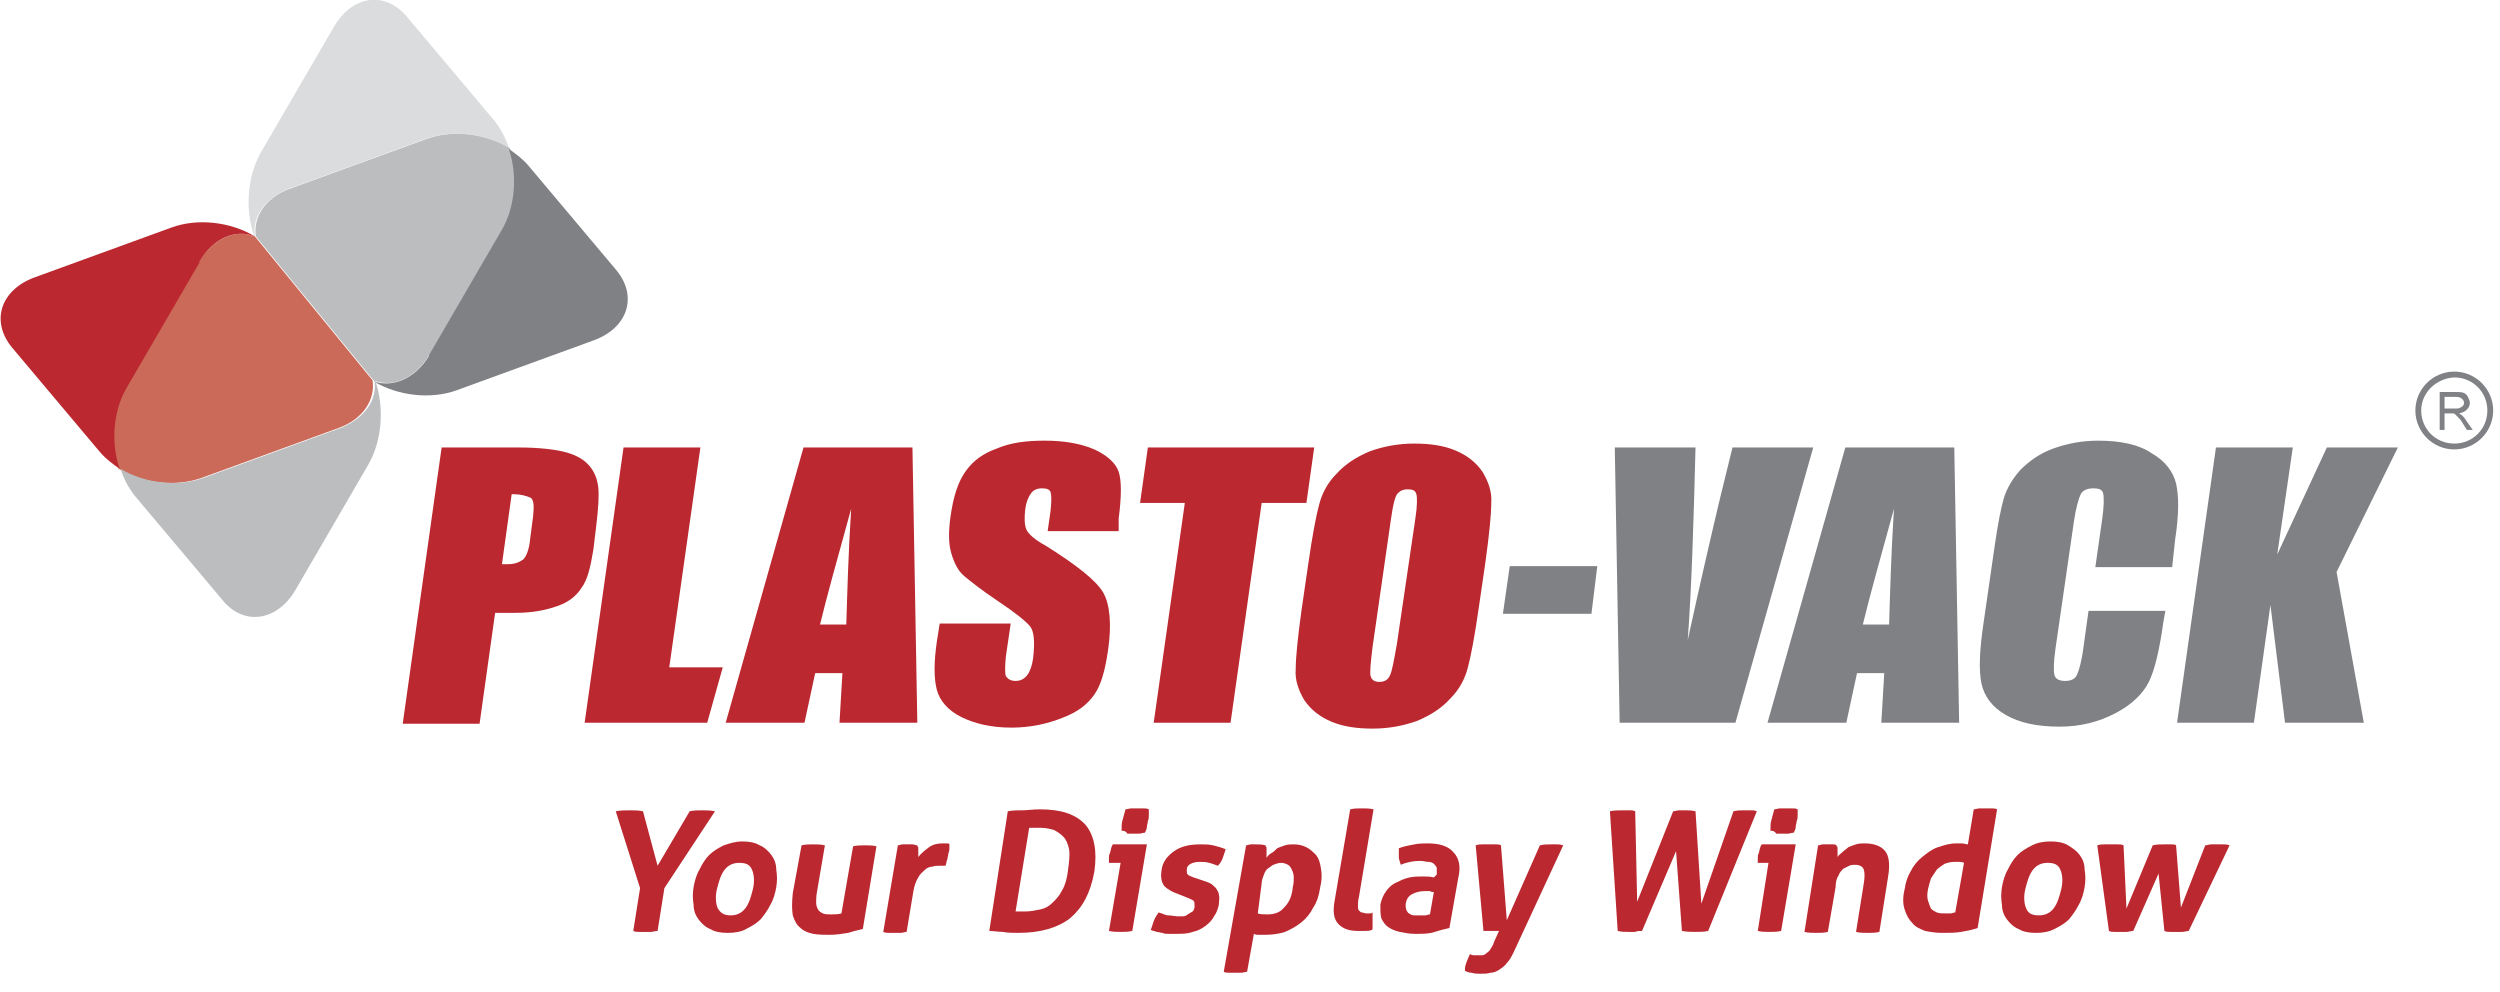
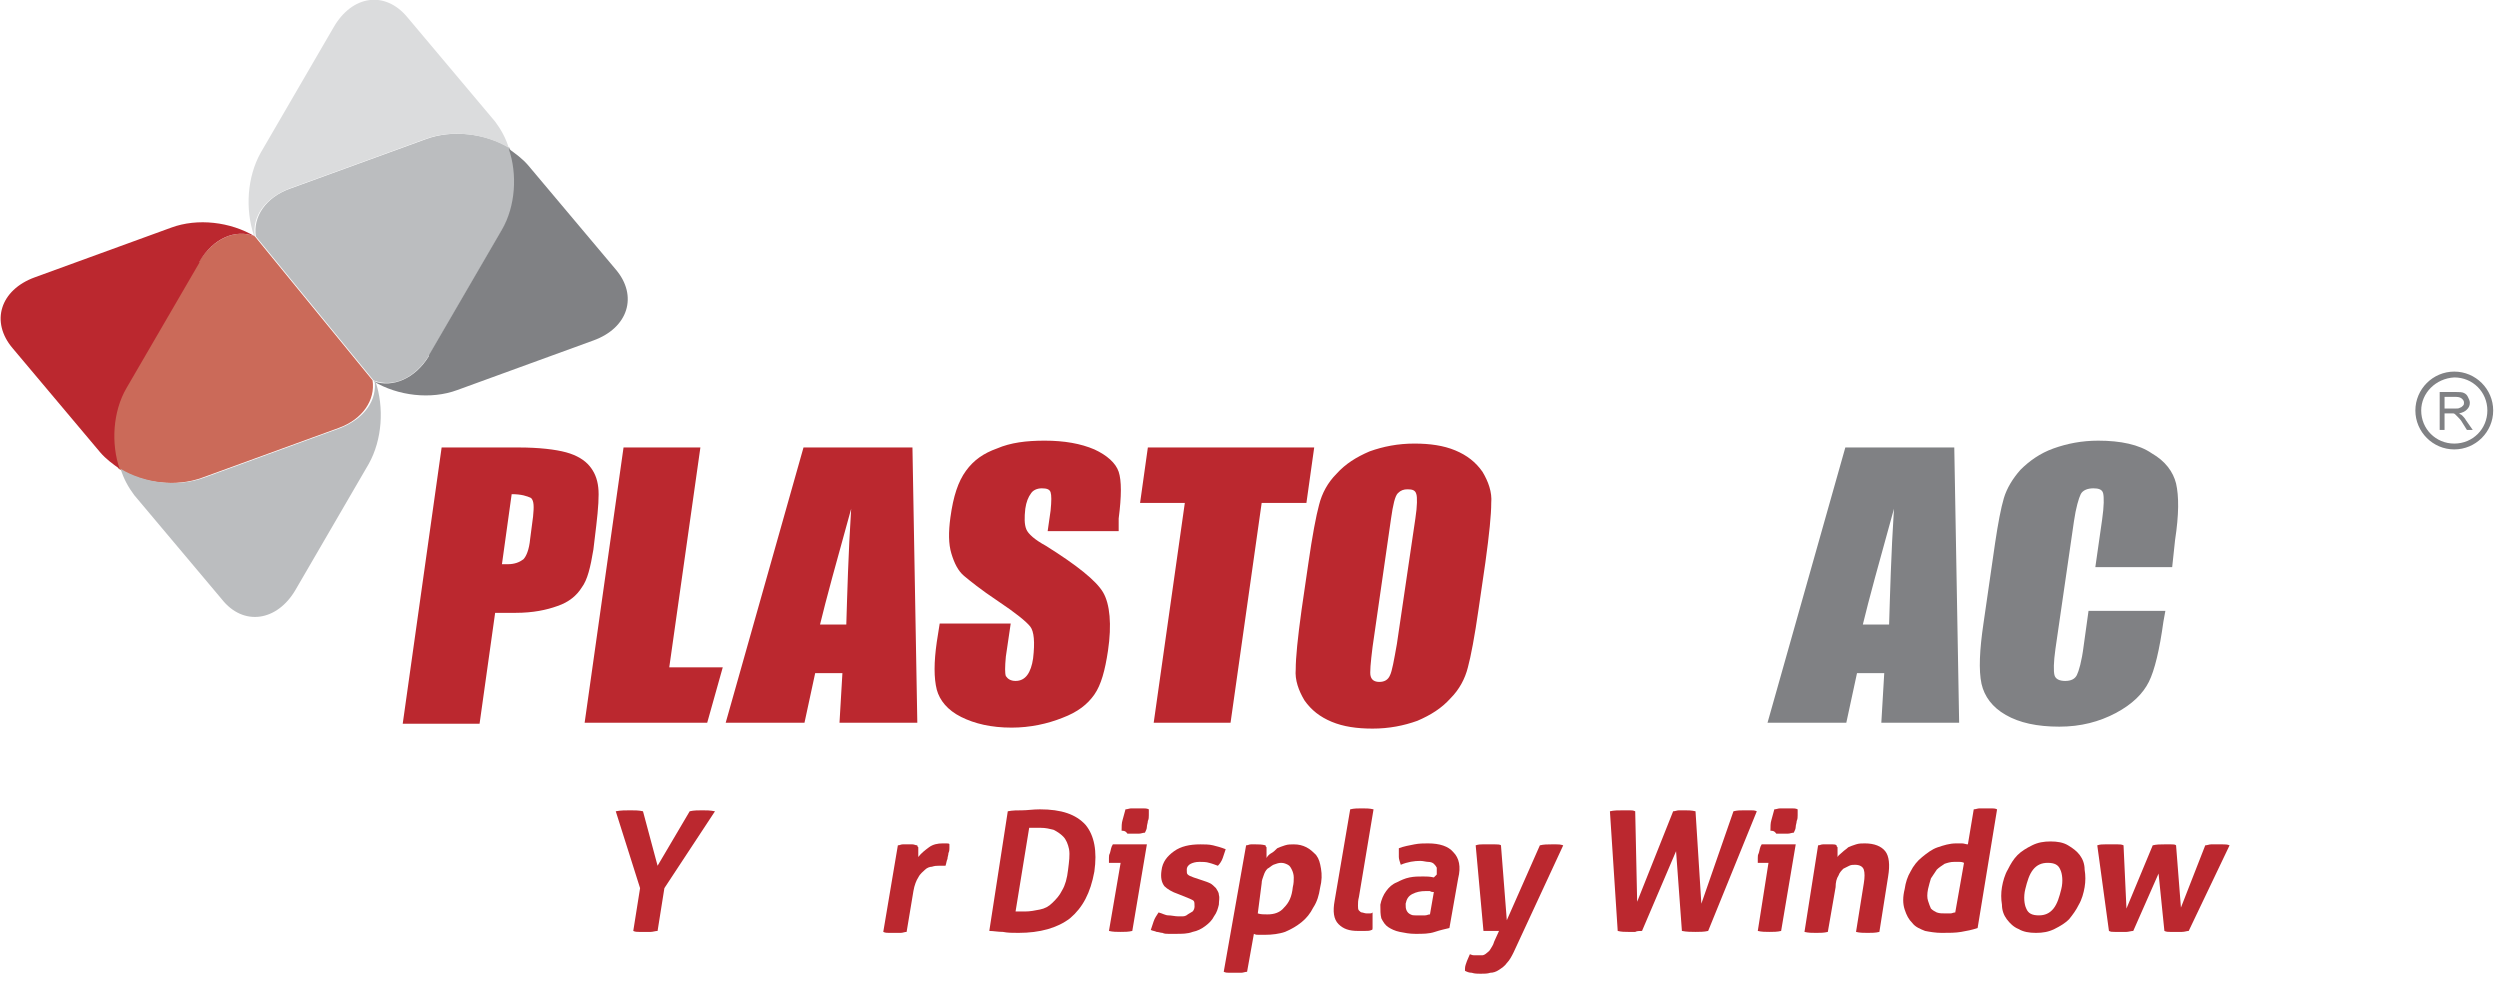
<svg xmlns="http://www.w3.org/2000/svg" version="1.1" id="Layer_1" x="0px" y="0px" width="257px" height="102px" viewBox="-169 369.9 257 102" enable-background="new -169 369.9 257 102" xml:space="preserve">
  <g>
    <g>
      <path fill-rule="evenodd" clip-rule="evenodd" fill="#BB282F" d="M-116.4,420.7l-1,7.2c0.2,0,0.4,0,0.6,0c0.7,0,1.2-0.2,1.6-0.5    c0.3-0.3,0.6-1,0.7-2.1l0.3-2.3c0.1-1,0.1-1.6-0.2-1.9C-114.8,420.9-115.4,420.7-116.4,420.7z M-123.6,415.9h7.9    c2.1,0,3.8,0.2,4.9,0.5c1.1,0.3,1.9,0.8,2.4,1.4c0.5,0.6,0.8,1.3,0.9,2.2c0.1,0.8,0,2.2-0.2,3.9l-0.3,2.5    c-0.3,1.8-0.6,3.1-1.2,3.9c-0.5,0.8-1.3,1.5-2.5,1.9c-1.1,0.4-2.5,0.7-4.3,0.7h-2.1l-1.6,11.4h-7.9L-123.6,415.9z" />
      <polygon fill-rule="evenodd" clip-rule="evenodd" fill="#BB282F" points="-97,415.9 -100.2,438.5 -94.7,438.5 -96.3,444.2     -108.9,444.2 -104.9,415.9   " />
      <path fill-rule="evenodd" clip-rule="evenodd" fill="#BB282F" d="M-82,434.1c0.1-3.2,0.2-7.2,0.5-11.9c-1.5,5.4-2.6,9.4-3.2,11.9    H-82z M-75.2,415.9l0.5,28.3h-8l0.3-5.1h-2.8l-1.1,5.1h-8.1l8-28.3H-75.2z" />
      <path fill-rule="evenodd" clip-rule="evenodd" fill="#BB282F" d="M-54,424.5h-7.3l0.3-2.1c0.1-1,0.1-1.6,0-1.9s-0.4-0.4-0.9-0.4    c-0.5,0-0.9,0.2-1.1,0.5c-0.3,0.4-0.5,0.9-0.6,1.6c-0.1,0.9-0.1,1.6,0.1,2.1c0.2,0.5,0.9,1.1,2,1.7c3.2,2,5.2,3.6,5.9,4.8    c0.7,1.2,0.9,3.3,0.5,6c-0.3,2-0.7,3.5-1.4,4.5s-1.7,1.8-3.3,2.4c-1.5,0.6-3.3,1-5.2,1c-2.1,0-3.8-0.4-5.2-1.1    c-1.4-0.7-2.2-1.7-2.5-2.8c-0.3-1.2-0.3-2.8,0-4.9l0.3-1.9h7.3l-0.5,3.4c-0.1,1.1-0.1,1.7,0,2c0.2,0.3,0.5,0.5,1,0.5    s0.9-0.2,1.2-0.6c0.3-0.4,0.5-1,0.6-1.7c0.2-1.7,0.1-2.8-0.3-3.3c-0.4-0.5-1.5-1.4-3.3-2.6c-1.8-1.2-2.9-2.1-3.5-2.6    c-0.6-0.5-1-1.3-1.3-2.3c-0.3-1-0.3-2.2-0.1-3.7c0.3-2.2,0.8-3.7,1.6-4.8s1.8-1.8,3.2-2.3c1.4-0.6,3-0.8,4.9-0.8    c2,0,3.7,0.3,5.1,0.9c1.3,0.6,2.2,1.4,2.5,2.3c0.3,0.9,0.3,2.5,0,4.8L-54,424.5z" />
      <polygon fill-rule="evenodd" clip-rule="evenodd" fill="#BB282F" points="-33.9,415.9 -34.7,421.6 -39.3,421.6 -42.5,444.2     -50.4,444.2 -47.2,421.6 -51.8,421.6 -51,415.9   " />
      <path fill-rule="evenodd" clip-rule="evenodd" fill="#BB282F" d="M-23.5,423.2c0.2-1.3,0.2-2.2,0.1-2.5c-0.1-0.4-0.4-0.5-0.9-0.5    c-0.4,0-0.7,0.1-1,0.4c-0.3,0.3-0.5,1.2-0.7,2.6l-1.9,13.2c-0.2,1.6-0.3,2.7-0.2,3c0.1,0.4,0.4,0.6,0.9,0.6c0.5,0,0.9-0.2,1.1-0.7    c0.2-0.4,0.4-1.5,0.7-3.2L-23.5,423.2z M-17,432.5c-0.4,2.8-0.8,4.9-1.1,6c-0.3,1.2-0.9,2.3-1.8,3.2c-0.9,1-2,1.7-3.4,2.3    c-1.4,0.5-2.9,0.8-4.6,0.8c-1.6,0-3-0.2-4.2-0.7c-1.2-0.5-2.1-1.2-2.8-2.2c-0.6-1-1-2.1-0.9-3.2c0-1.2,0.2-3.2,0.6-6.1l0.7-4.8    c0.4-2.8,0.8-4.9,1.1-6c0.3-1.2,0.9-2.3,1.8-3.2c0.9-1,2-1.7,3.4-2.3c1.4-0.5,2.9-0.8,4.6-0.8c1.6,0,3,0.2,4.2,0.7    c1.2,0.5,2.1,1.2,2.8,2.2c0.6,1,1,2.1,0.9,3.2c0,1.2-0.2,3.2-0.6,6.1L-17,432.5z" />
      <path fill-rule="evenodd" clip-rule="evenodd" fill="#808184" d="M82.3,411.9h1.1c0.2,0,0.4,0,0.5-0.1c0.1,0,0.2-0.1,0.3-0.2    c0.1-0.1,0.1-0.2,0.1-0.3c0-0.2-0.1-0.3-0.2-0.4c-0.1-0.1-0.3-0.2-0.6-0.2h-1.2V411.9z M81.8,414v-3.8h1.7c0.3,0,0.6,0,0.8,0.1    c0.2,0.1,0.3,0.2,0.4,0.4c0.1,0.2,0.2,0.4,0.2,0.6c0,0.3-0.1,0.5-0.3,0.7s-0.4,0.3-0.8,0.4c0.1,0.1,0.2,0.1,0.3,0.2    c0.1,0.1,0.3,0.3,0.4,0.5l0.7,1h-0.6l-0.5-0.8c-0.1-0.2-0.3-0.4-0.4-0.5c-0.1-0.1-0.2-0.2-0.3-0.3s-0.2-0.1-0.2-0.1    c-0.1,0-0.2,0-0.3,0h-0.6v1.7H81.8z" />
      <path fill="#808184" d="M79.3,412.1c0-2.2,1.8-4,4-4c2.2,0,4,1.8,4,4c0,2.2-1.8,4-4,4C81.1,416.1,79.3,414.3,79.3,412.1z     M79.9,412.1c0,1.9,1.5,3.4,3.4,3.4c1.9,0,3.4-1.5,3.4-3.4c0-1.9-1.5-3.4-3.4-3.4C81.4,408.8,79.9,410.3,79.9,412.1z" />
-       <polygon fill-rule="evenodd" clip-rule="evenodd" fill="#808184" points="-4.8,428.1 -5.4,433 -14.5,433 -13.8,428.1   " />
-       <path fill-rule="evenodd" clip-rule="evenodd" fill="#808184" d="M17.4,415.9l-8,28.3H-2.5L-3,415.9h8.3    c-0.2,7.8-0.4,14.4-0.8,19.8c1.2-5.5,2.3-10.3,3.3-14.5l1.3-5.3H17.4z" />
      <path fill-rule="evenodd" clip-rule="evenodd" fill="#808184" d="M25.2,434.1c0.1-3.2,0.2-7.2,0.5-11.9c-1.5,5.4-2.6,9.4-3.2,11.9    H25.2z M31.9,415.9l0.5,28.3h-8l0.3-5.1h-2.8l-1.1,5.1h-8.1l8-28.3H31.9z" />
      <path fill-rule="evenodd" clip-rule="evenodd" fill="#808184" d="M54.3,428.2h-7.9l0.7-4.9c0.2-1.4,0.2-2.3,0.1-2.7    c-0.1-0.4-0.5-0.5-1-0.5c-0.6,0-1.1,0.2-1.3,0.6c-0.2,0.4-0.5,1.4-0.7,2.8l-1.9,13.1c-0.2,1.4-0.2,2.3-0.1,2.7    c0.1,0.4,0.5,0.6,1.1,0.6c0.6,0,1-0.2,1.2-0.6c0.2-0.4,0.5-1.4,0.7-3l0.5-3.6h7.9l-0.2,1.1c-0.4,2.9-0.9,5-1.5,6.2    c-0.6,1.2-1.7,2.3-3.4,3.2s-3.6,1.4-5.8,1.4c-2.3,0-4.1-0.4-5.5-1.2c-1.4-0.8-2.2-1.9-2.5-3.2c-0.3-1.4-0.2-3.5,0.2-6.2l1.2-8.3    c0.3-2,0.6-3.6,0.9-4.6c0.3-1,0.9-2,1.7-2.9c0.9-0.9,2-1.7,3.4-2.2c1.4-0.5,2.9-0.8,4.6-0.8c2.3,0,4.2,0.4,5.5,1.3    c1.4,0.8,2.2,1.9,2.5,3.1c0.3,1.3,0.3,3.2-0.1,5.8L54.3,428.2z" />
-       <polygon fill-rule="evenodd" clip-rule="evenodd" fill="#808184" points="77.5,415.9 71.2,428.7 74,444.2 65.9,444.2 64.4,432.1     62.7,444.2 54.8,444.2 58.8,415.9 66.7,415.9 65.1,426.9 70.2,415.9   " />
      <path fill="#BBBDBF" d="M-130.6,409c2,0.8,4.3-0.2,5.8-2.7l7.5-12.9c1.4-2.4,1.6-5.6,0.7-8.3c-2.5-1.5-5.9-1.9-8.6-0.9l-14,5.1    c-2.5,0.9-3.8,2.9-3.5,4.9L-130.6,409z" />
      <path fill-rule="evenodd" clip-rule="evenodd" fill="#808184" d="M-130.6,409.1c2.5,1.5,5.9,1.9,8.6,0.9l14-5.1    c3.6-1.3,4.6-4.6,2.3-7.3l-9-10.7c-0.6-0.7-1.3-1.2-2-1.7c0.9,2.6,0.7,5.9-0.7,8.3l-7.5,12.9l0,0.1    C-126.3,408.8-128.6,409.8-130.6,409.1L-130.6,409.1z" />
      <path fill-rule="evenodd" clip-rule="evenodd" fill="#DBDCDD" d="M-134.7,372.7l-7.5,12.9c-1.4,2.5-1.6,5.8-0.7,8.5l0.1,0.1    c-0.3-2,1-3.9,3.5-4.9l14-5.1c2.7-1,6.1-0.6,8.6,0.9c-0.3-1-0.8-1.9-1.4-2.7l-9-10.7C-129.4,368.9-132.8,369.4-134.7,372.7z" />
      <path fill="#CB6A59" d="M-142.8,394.2c-2-0.8-4.3,0.2-5.8,2.7l-7.5,12.9c-1.4,2.4-1.6,5.6-0.7,8.3c2.5,1.5,5.9,1.9,8.6,0.9l14-5.1    c2.5-0.9,3.8-2.9,3.5-4.9L-142.8,394.2z" />
      <path fill-rule="evenodd" clip-rule="evenodd" fill="#BB282F" d="M-142.8,394.2c-2.5-1.5-5.9-1.9-8.6-0.9l-14,5.1    c-3.6,1.3-4.6,4.6-2.3,7.3l9,10.7c0.6,0.7,1.3,1.2,2,1.7c-0.9-2.6-0.7-5.9,0.7-8.3l7.5-12.9l0-0.1    C-147.1,394.4-144.8,393.4-142.8,394.2L-142.8,394.2z" />
      <path fill-rule="evenodd" clip-rule="evenodd" fill="#BBBDBF" d="M-138.6,430.5l7.5-12.9c1.4-2.5,1.6-5.8,0.7-8.5l-0.1-0.1    c0.3,2-1,3.9-3.5,4.9l-14,5.1c-2.7,1-6.1,0.6-8.6-0.9c0.3,1,0.8,1.9,1.4,2.7l9,10.7C-144,434.3-140.5,433.8-138.6,430.5z" />
    </g>
    <g>
      <path fill="#BB282F" d="M-103.2,461.2l-2.5-7.9c0.5-0.1,1-0.1,1.5-0.1c0.4,0,0.9,0,1.3,0.1l1.5,5.6l3.3-5.6    c0.4-0.1,0.9-0.1,1.3-0.1c0.4,0,0.8,0,1.3,0.1l-5.2,7.9l-0.7,4.4c-0.2,0-0.5,0.1-0.7,0.1c-0.2,0-0.4,0-0.6,0c-0.2,0-0.4,0-0.6,0    c-0.2,0-0.4,0-0.6-0.1L-103.2,461.2z" />
-       <path fill="#BB282F" d="M-94.2,465.8c-0.7,0-1.3-0.1-1.8-0.4c-0.5-0.2-0.9-0.6-1.2-1c-0.3-0.4-0.5-0.9-0.5-1.5    c-0.1-0.6-0.1-1.2,0-1.8s0.3-1.3,0.6-1.8c0.3-0.6,0.6-1.1,1-1.5c0.4-0.4,0.9-0.7,1.5-1c0.6-0.2,1.2-0.4,1.9-0.4    c0.7,0,1.3,0.1,1.8,0.4c0.5,0.2,0.9,0.6,1.2,1c0.3,0.4,0.5,0.9,0.5,1.5c0.1,0.6,0.1,1.2,0,1.8s-0.3,1.3-0.6,1.8    c-0.3,0.6-0.6,1-1,1.5c-0.4,0.4-0.9,0.7-1.5,1C-92.8,465.7-93.5,465.8-94.2,465.8z M-93.9,464c0.6,0,1.1-0.2,1.5-0.7    s0.6-1.2,0.8-2s0.1-1.6-0.1-2c-0.2-0.5-0.6-0.7-1.3-0.7c-0.6,0-1.1,0.2-1.5,0.7c-0.4,0.5-0.6,1.2-0.8,2s-0.1,1.6,0.1,2    C-94.9,463.8-94.5,464-93.9,464z" />
-       <path fill="#BB282F" d="M-86.6,456.8c0.4-0.1,0.8-0.1,1.2-0.1c0.4,0,0.8,0,1.2,0.1l-0.8,4.7c-0.1,0.5-0.1,0.9-0.1,1.2    s0.1,0.5,0.2,0.7c0.1,0.2,0.3,0.3,0.5,0.4c0.2,0.1,0.5,0.1,0.8,0.1c0.4,0,0.8,0,1.1-0.1l1.2-6.9c0.4-0.1,0.8-0.1,1.2-0.1    c0.4,0,0.8,0,1.2,0.1l-1.4,8.5c-0.4,0.1-0.9,0.2-1.5,0.4c-0.6,0.1-1.3,0.2-1.9,0.2c-0.6,0-1.1,0-1.7-0.1c-0.5-0.1-1-0.3-1.3-0.6    c-0.4-0.3-0.6-0.7-0.8-1.3c-0.1-0.6-0.1-1.3,0-2.3L-86.6,456.8z" />
      <path fill="#BB282F" d="M-76.7,456.8c0.2,0,0.3-0.1,0.5-0.1c0.2,0,0.3,0,0.5,0c0.2,0,0.3,0,0.5,0c0.2,0,0.3,0.1,0.5,0.1    c0,0.1,0,0.1,0.1,0.2c0,0.1,0,0.2,0,0.3c0,0.1,0,0.2,0,0.4c0,0.1,0,0.2,0,0.3c0.3-0.4,0.7-0.7,1.1-1s0.9-0.4,1.4-0.4    c0.1,0,0.2,0,0.4,0c0.1,0,0.3,0,0.3,0.1c0,0.1,0,0.2,0,0.4c0,0.1,0,0.3-0.1,0.5c0,0.2-0.1,0.4-0.1,0.6c-0.1,0.2-0.1,0.4-0.2,0.7    c-0.1,0-0.3,0-0.4,0s-0.2,0-0.3,0c-0.2,0-0.4,0-0.7,0.1c-0.2,0-0.5,0.1-0.7,0.3c-0.2,0.2-0.5,0.4-0.7,0.8    c-0.2,0.3-0.4,0.8-0.5,1.4l-0.7,4.2c-0.2,0-0.4,0.1-0.6,0.1c-0.2,0-0.4,0-0.6,0c-0.2,0-0.4,0-0.6,0c-0.2,0-0.4,0-0.6-0.1    L-76.7,456.8z" />
      <path fill="#BB282F" d="M-65.4,453.3c0.5-0.1,1-0.1,1.5-0.1c0.5,0,1.1-0.1,1.8-0.1c2.2,0,3.7,0.5,4.7,1.6c0.9,1.1,1.2,2.7,0.9,4.8    c-0.4,2.2-1.2,3.7-2.5,4.8c-1.3,1-3.1,1.5-5.3,1.5c-0.6,0-1.1,0-1.6-0.1c-0.5,0-1-0.1-1.4-0.1L-65.4,453.3z M-64.6,463.6    c0.1,0,0.2,0,0.4,0c0.2,0,0.4,0,0.6,0c0.5,0,1-0.1,1.5-0.2c0.5-0.1,0.9-0.3,1.3-0.7s0.7-0.7,1-1.3c0.3-0.5,0.5-1.2,0.6-2.1    c0.1-0.8,0.2-1.5,0.1-2.1c-0.1-0.5-0.3-1-0.6-1.3c-0.3-0.3-0.6-0.5-1-0.7c-0.4-0.1-0.8-0.2-1.3-0.2c-0.2,0-0.3,0-0.6,0    c-0.2,0-0.4,0-0.6,0L-64.6,463.6z" />
      <path fill="#BB282F" d="M-53.8,458.6H-55c0-0.1,0-0.3,0-0.5s0-0.3,0.1-0.5c0.1-0.3,0.1-0.6,0.3-0.9h3.5l-1.5,8.9    c-0.4,0.1-0.8,0.1-1.2,0.1c-0.4,0-0.8,0-1.2-0.1L-53.8,458.6z M-53.7,455.3c0-0.4,0-0.8,0.1-1.1c0.1-0.4,0.2-0.7,0.3-1.1    c0.2,0,0.4-0.1,0.6-0.1c0.2,0,0.4,0,0.6,0c0.2,0,0.4,0,0.6,0s0.4,0,0.6,0.1c0,0.2,0,0.4,0,0.6c0,0.2,0,0.4-0.1,0.6    c0,0.2-0.1,0.4-0.1,0.6c0,0.2-0.1,0.4-0.2,0.6c-0.2,0-0.4,0.1-0.6,0.1s-0.4,0-0.6,0c-0.2,0-0.4,0-0.6,0    C-53.3,455.3-53.5,455.3-53.7,455.3z" />
      <path fill="#BB282F" d="M-47.9,461.8c-0.6-0.2-1.1-0.5-1.4-0.8c-0.3-0.4-0.4-0.9-0.3-1.6c0.1-0.9,0.6-1.5,1.3-2    c0.7-0.5,1.6-0.7,2.7-0.7c0.4,0,0.9,0,1.3,0.1c0.4,0.1,0.8,0.2,1.3,0.4c-0.1,0.3-0.2,0.6-0.3,0.9c-0.1,0.3-0.3,0.6-0.5,0.8    c-0.3-0.1-0.5-0.2-0.9-0.3c-0.3-0.1-0.7-0.1-1-0.1c-0.4,0-0.7,0.1-0.9,0.2c-0.2,0.1-0.4,0.3-0.4,0.6c0,0.3,0,0.4,0.1,0.5    c0.1,0.1,0.3,0.2,0.6,0.3l0.9,0.3c0.3,0.1,0.6,0.2,0.8,0.3c0.2,0.1,0.4,0.3,0.6,0.5c0.1,0.2,0.3,0.4,0.3,0.7c0.1,0.3,0,0.6,0,1    c-0.1,0.4-0.2,0.8-0.5,1.2c-0.2,0.4-0.5,0.7-0.9,1c-0.4,0.3-0.8,0.5-1.3,0.6c-0.5,0.2-1.1,0.2-1.7,0.2c-0.3,0-0.5,0-0.8,0    c-0.2,0-0.4,0-0.6-0.1c-0.2,0-0.4-0.1-0.6-0.1c-0.2-0.1-0.4-0.1-0.6-0.2c0.1-0.3,0.2-0.6,0.3-0.9c0.1-0.3,0.3-0.6,0.5-0.9    c0.4,0.1,0.7,0.3,1,0.3s0.7,0.1,1,0.1c0.2,0,0.3,0,0.5,0c0.2,0,0.4-0.1,0.5-0.2c0.2-0.1,0.3-0.2,0.5-0.3c0.1-0.1,0.2-0.3,0.2-0.5    c0-0.3,0-0.5-0.1-0.6c-0.1-0.1-0.4-0.2-0.6-0.3L-47.9,461.8z" />
      <path fill="#BB282F" d="M-40.9,456.8c0.2,0,0.3-0.1,0.5-0.1c0.2,0,0.3,0,0.5,0c0.3,0,0.6,0,1,0.1c0,0.1,0,0.1,0.1,0.2    c0,0.1,0,0.2,0,0.4c0,0.1,0,0.2,0,0.4c0,0.1,0,0.2,0,0.3c0.1-0.2,0.3-0.4,0.5-0.5s0.4-0.3,0.6-0.5c0.2-0.1,0.5-0.2,0.8-0.3    c0.3-0.1,0.6-0.1,0.9-0.1c0.5,0,0.9,0.1,1.3,0.3c0.4,0.2,0.7,0.5,1,0.8c0.3,0.4,0.4,0.8,0.5,1.4c0.1,0.6,0.1,1.2-0.1,2    c-0.1,0.7-0.3,1.4-0.7,2c-0.3,0.6-0.7,1.1-1.2,1.5c-0.5,0.4-1,0.7-1.7,1c-0.6,0.2-1.3,0.3-2.1,0.3c-0.2,0-0.4,0-0.6,0    c-0.2,0-0.3,0-0.5-0.1l-0.7,3.9c-0.2,0-0.4,0.1-0.6,0.1c-0.2,0-0.4,0-0.6,0s-0.4,0-0.6,0c-0.2,0-0.4,0-0.6-0.1L-40.9,456.8z     M-39.7,463.8c0.3,0.1,0.6,0.1,1,0.1c0.7,0,1.3-0.2,1.7-0.7c0.5-0.5,0.8-1.1,0.9-2.1c0.1-0.4,0.1-0.7,0.1-1c0-0.3-0.1-0.6-0.2-0.8    c-0.1-0.2-0.2-0.4-0.4-0.5c-0.2-0.1-0.4-0.2-0.7-0.2c-0.3,0-0.5,0.1-0.8,0.2c-0.2,0.1-0.4,0.3-0.6,0.4c-0.2,0.2-0.3,0.4-0.4,0.7    c-0.1,0.3-0.2,0.5-0.2,0.8L-39.7,463.8z" />
      <path fill="#BB282F" d="M-30.2,453.1c0.4-0.1,0.8-0.1,1.2-0.1c0.4,0,0.8,0,1.2,0.1l-1.5,9c-0.1,0.4-0.1,0.6-0.1,0.9    c0,0.2,0,0.4,0.1,0.5c0.1,0.1,0.2,0.2,0.3,0.2c0.1,0,0.3,0.1,0.5,0.1c0.1,0,0.2,0,0.3,0c0.1,0,0.2,0,0.3-0.1c0,0.5,0,0.9,0,1.4    c0,0.1,0,0.2,0,0.2c0,0.1,0,0.2-0.1,0.2c-0.2,0.1-0.4,0.1-0.7,0.1c-0.3,0-0.5,0-0.7,0c-0.9,0-1.5-0.2-2-0.7    c-0.5-0.5-0.6-1.3-0.4-2.4L-30.2,453.1z" />
      <path fill="#BB282F" d="M-21.3,459.8c0-0.3,0-0.5,0-0.7c-0.1-0.2-0.2-0.3-0.3-0.4c-0.1-0.1-0.3-0.2-0.6-0.2    c-0.2,0-0.5-0.1-0.8-0.1c-0.6,0-1.3,0.1-2,0.4c-0.1-0.3-0.2-0.6-0.2-0.8c0-0.3,0-0.6,0-0.9c0.5-0.2,1.1-0.3,1.6-0.4    c0.5-0.1,1-0.1,1.4-0.1c1.2,0,2.1,0.3,2.6,0.9c0.6,0.6,0.8,1.5,0.5,2.7l-0.9,5.1c-0.4,0.1-0.9,0.2-1.5,0.4s-1.2,0.2-2,0.2    c-0.6,0-1.1-0.1-1.6-0.2c-0.5-0.1-0.9-0.3-1.2-0.5c-0.3-0.2-0.5-0.5-0.7-0.9c-0.1-0.4-0.1-0.8-0.1-1.4c0.1-0.5,0.3-1,0.6-1.4    c0.3-0.4,0.6-0.7,1.1-0.9c0.4-0.2,0.8-0.4,1.3-0.5c0.5-0.1,0.9-0.1,1.4-0.1c0.3,0,0.7,0,1.1,0.1L-21.3,459.8z M-21.6,461.6    c-0.1,0-0.3,0-0.4-0.1c-0.2,0-0.3,0-0.4,0c-0.6,0-1,0.1-1.4,0.3c-0.4,0.2-0.6,0.5-0.7,1c0,0.3,0,0.5,0.1,0.7    c0.1,0.2,0.2,0.3,0.4,0.4c0.2,0.1,0.3,0.1,0.5,0.1c0.2,0,0.4,0,0.5,0c0.2,0,0.3,0,0.5,0c0.2,0,0.3-0.1,0.5-0.1L-21.6,461.6z" />
      <path fill="#BB282F" d="M-17.3,456.8c0.3-0.1,0.5-0.1,0.7-0.1c0.2,0,0.4,0,0.6,0c0.2,0,0.5,0,0.7,0c0.2,0,0.5,0,0.6,0.1l0.6,7.7    l3.4-7.7c0.4-0.1,0.8-0.1,1.2-0.1c0.2,0,0.4,0,0.5,0c0.2,0,0.4,0,0.7,0.1l-5.1,11c-0.2,0.4-0.4,0.8-0.7,1.1    c-0.2,0.3-0.5,0.5-0.8,0.7c-0.3,0.2-0.6,0.3-0.9,0.3c-0.3,0.1-0.6,0.1-1,0.1c-0.3,0-0.6,0-0.9-0.1c-0.3,0-0.5-0.1-0.7-0.2    c0-0.1,0-0.1,0-0.1c0,0,0-0.1,0-0.1c0-0.3,0.1-0.5,0.2-0.8c0.1-0.2,0.2-0.5,0.3-0.7c0.1,0,0.2,0.1,0.4,0.1c0.2,0,0.3,0,0.5,0    c0.1,0,0.3,0,0.4,0c0.1,0,0.3-0.1,0.4-0.2c0.1-0.1,0.3-0.2,0.4-0.4c0.1-0.2,0.3-0.4,0.4-0.8l0.5-1.1c-0.1,0-0.3,0-0.4,0    s-0.3,0-0.5,0c-0.1,0-0.2,0-0.4,0s-0.2,0-0.3,0L-17.3,456.8z" />
      <path fill="#BB282F" d="M-3.5,453.3c0.4-0.1,0.9-0.1,1.4-0.1c0.2,0,0.4,0,0.6,0c0.2,0,0.4,0,0.6,0.1l0.2,9.3l3.7-9.3    c0.2,0,0.4-0.1,0.6-0.1c0.2,0,0.4,0,0.6,0c0.3,0,0.7,0,1.1,0.1l0.6,9.5l3.3-9.5c0.4-0.1,0.7-0.1,1.1-0.1c0.2,0,0.4,0,0.7,0    c0.2,0,0.4,0,0.6,0.1l-5,12.3c-0.4,0.1-0.9,0.1-1.3,0.1c-0.4,0-0.9,0-1.4-0.1l-0.6-8.2l-3.5,8.2c-0.3,0-0.5,0-0.7,0.1    c-0.2,0-0.4,0-0.7,0c-0.4,0-0.7,0-1.1-0.1L-3.5,453.3z" />
      <path fill="#BB282F" d="M12.8,458.6h-1.1c0-0.1,0-0.3,0-0.5c0-0.2,0-0.3,0.1-0.5c0.1-0.3,0.1-0.6,0.3-0.9h3.5l-1.5,8.9    c-0.4,0.1-0.8,0.1-1.2,0.1c-0.4,0-0.8,0-1.2-0.1L12.8,458.6z M13,455.3c0-0.4,0-0.8,0.1-1.1c0.1-0.4,0.2-0.7,0.3-1.1    c0.2,0,0.4-0.1,0.6-0.1s0.4,0,0.6,0c0.2,0,0.4,0,0.6,0s0.4,0,0.6,0.1c0,0.2,0,0.4,0,0.6c0,0.2,0,0.4-0.1,0.6    c0,0.2-0.1,0.4-0.1,0.6c0,0.2-0.1,0.4-0.2,0.6c-0.2,0-0.4,0.1-0.6,0.1c-0.2,0-0.4,0-0.6,0c-0.2,0-0.4,0-0.6,0    C13.4,455.3,13.2,455.3,13,455.3z" />
      <path fill="#BB282F" d="M17.9,456.8c0.2,0,0.3-0.1,0.5-0.1c0.2,0,0.3,0,0.5,0s0.4,0,0.5,0c0.1,0,0.3,0,0.4,0.1    c0,0.1,0,0.1,0.1,0.2c0,0.1,0,0.2,0,0.3c0,0.1,0,0.2,0,0.4c0,0.1,0,0.2,0,0.3c0.1-0.2,0.3-0.3,0.5-0.5c0.2-0.2,0.4-0.3,0.6-0.5    c0.2-0.1,0.5-0.2,0.8-0.3c0.3-0.1,0.6-0.1,0.9-0.1c1,0,1.7,0.3,2.1,0.8c0.4,0.5,0.5,1.4,0.3,2.6l-0.9,5.7    c-0.4,0.1-0.8,0.1-1.2,0.1c-0.4,0-0.8,0-1.2-0.1l0.8-5c0.1-0.6,0.1-1.1,0-1.4s-0.4-0.5-0.9-0.5c-0.2,0-0.4,0-0.6,0.1    c-0.2,0.1-0.4,0.2-0.6,0.3c-0.2,0.2-0.4,0.4-0.5,0.7c-0.2,0.3-0.3,0.7-0.3,1.2l-0.8,4.6c-0.4,0.1-0.8,0.1-1.2,0.1    c-0.4,0-0.8,0-1.2-0.1L17.9,456.8z" />
      <path fill="#BB282F" d="M33.9,453.1c0.2,0,0.4-0.1,0.6-0.1c0.2,0,0.4,0,0.6,0c0.2,0,0.4,0,0.6,0c0.2,0,0.4,0,0.6,0.1l-2,12.2    c-0.6,0.2-1.1,0.3-1.7,0.4c-0.6,0.1-1.2,0.1-2,0.1c-0.6,0-1.2-0.1-1.7-0.2c-0.5-0.2-1-0.4-1.3-0.8c-0.4-0.4-0.6-0.8-0.8-1.4    s-0.2-1.3,0-2.1c0.1-0.7,0.3-1.3,0.6-1.8c0.3-0.6,0.7-1.1,1.2-1.5c0.5-0.4,1-0.8,1.6-1c0.6-0.2,1.2-0.4,1.9-0.4c0.2,0,0.4,0,0.6,0    c0.2,0,0.4,0.1,0.6,0.1L33.9,453.1z M32.9,458.6c-0.2-0.1-0.4-0.1-0.5-0.1c-0.1,0-0.3,0-0.5,0c-0.4,0-0.7,0.1-1,0.2    c-0.3,0.2-0.6,0.4-0.8,0.6c-0.2,0.3-0.4,0.6-0.6,0.9c-0.1,0.3-0.2,0.7-0.3,1.1c-0.1,0.5-0.1,0.9,0,1.2s0.2,0.6,0.3,0.8    c0.2,0.2,0.4,0.3,0.6,0.4c0.3,0.1,0.5,0.1,0.9,0.1c0.2,0,0.4,0,0.5,0c0.2,0,0.3-0.1,0.5-0.1L32.9,458.6z" />
      <path fill="#BB282F" d="M40.3,465.8c-0.7,0-1.3-0.1-1.8-0.4c-0.5-0.2-0.9-0.6-1.2-1c-0.3-0.4-0.5-0.9-0.5-1.5    c-0.1-0.6-0.1-1.2,0-1.8s0.3-1.3,0.6-1.8c0.3-0.6,0.6-1.1,1-1.5c0.4-0.4,0.9-0.7,1.5-1s1.2-0.4,1.9-0.4c0.7,0,1.3,0.1,1.8,0.4    s0.9,0.6,1.2,1c0.3,0.4,0.5,0.9,0.5,1.5c0.1,0.6,0.1,1.2,0,1.8s-0.3,1.3-0.6,1.8c-0.3,0.6-0.6,1-1,1.5c-0.4,0.4-0.9,0.7-1.5,1    C41.6,465.7,41,465.8,40.3,465.8z M40.6,464c0.6,0,1.1-0.2,1.5-0.7c0.4-0.5,0.6-1.2,0.8-2s0.1-1.6-0.1-2c-0.2-0.5-0.6-0.7-1.3-0.7    c-0.6,0-1.1,0.2-1.5,0.7c-0.4,0.5-0.6,1.2-0.8,2s-0.1,1.6,0.1,2C39.5,463.8,39.9,464,40.6,464z" />
      <path fill="#BB282F" d="M46.6,456.8c0.3-0.1,0.5-0.1,0.8-0.1c0.2,0,0.4,0,0.6,0c0.2,0,0.5,0,0.7,0c0.2,0,0.4,0,0.6,0.1l0.3,6.5    l2.7-6.5c0.4-0.1,0.8-0.1,1.2-0.1c0.3,0,0.5,0,0.7,0c0.2,0,0.4,0,0.5,0.1l0.5,6.4l2.5-6.4c0.2,0,0.4-0.1,0.6-0.1    c0.2,0,0.4,0,0.6,0c0.2,0,0.4,0,0.6,0c0.2,0,0.5,0,0.7,0.1l-4.2,8.8c-0.2,0-0.4,0.1-0.7,0.1c-0.2,0-0.4,0-0.6,0    c-0.2,0-0.4,0-0.6,0c-0.2,0-0.4,0-0.6-0.1l-0.6-5.9l-2.6,5.9c-0.2,0-0.5,0.1-0.7,0.1s-0.4,0-0.6,0c-0.2,0-0.3,0-0.6,0    s-0.4,0-0.6-0.1L46.6,456.8z" />
    </g>
  </g>
</svg>